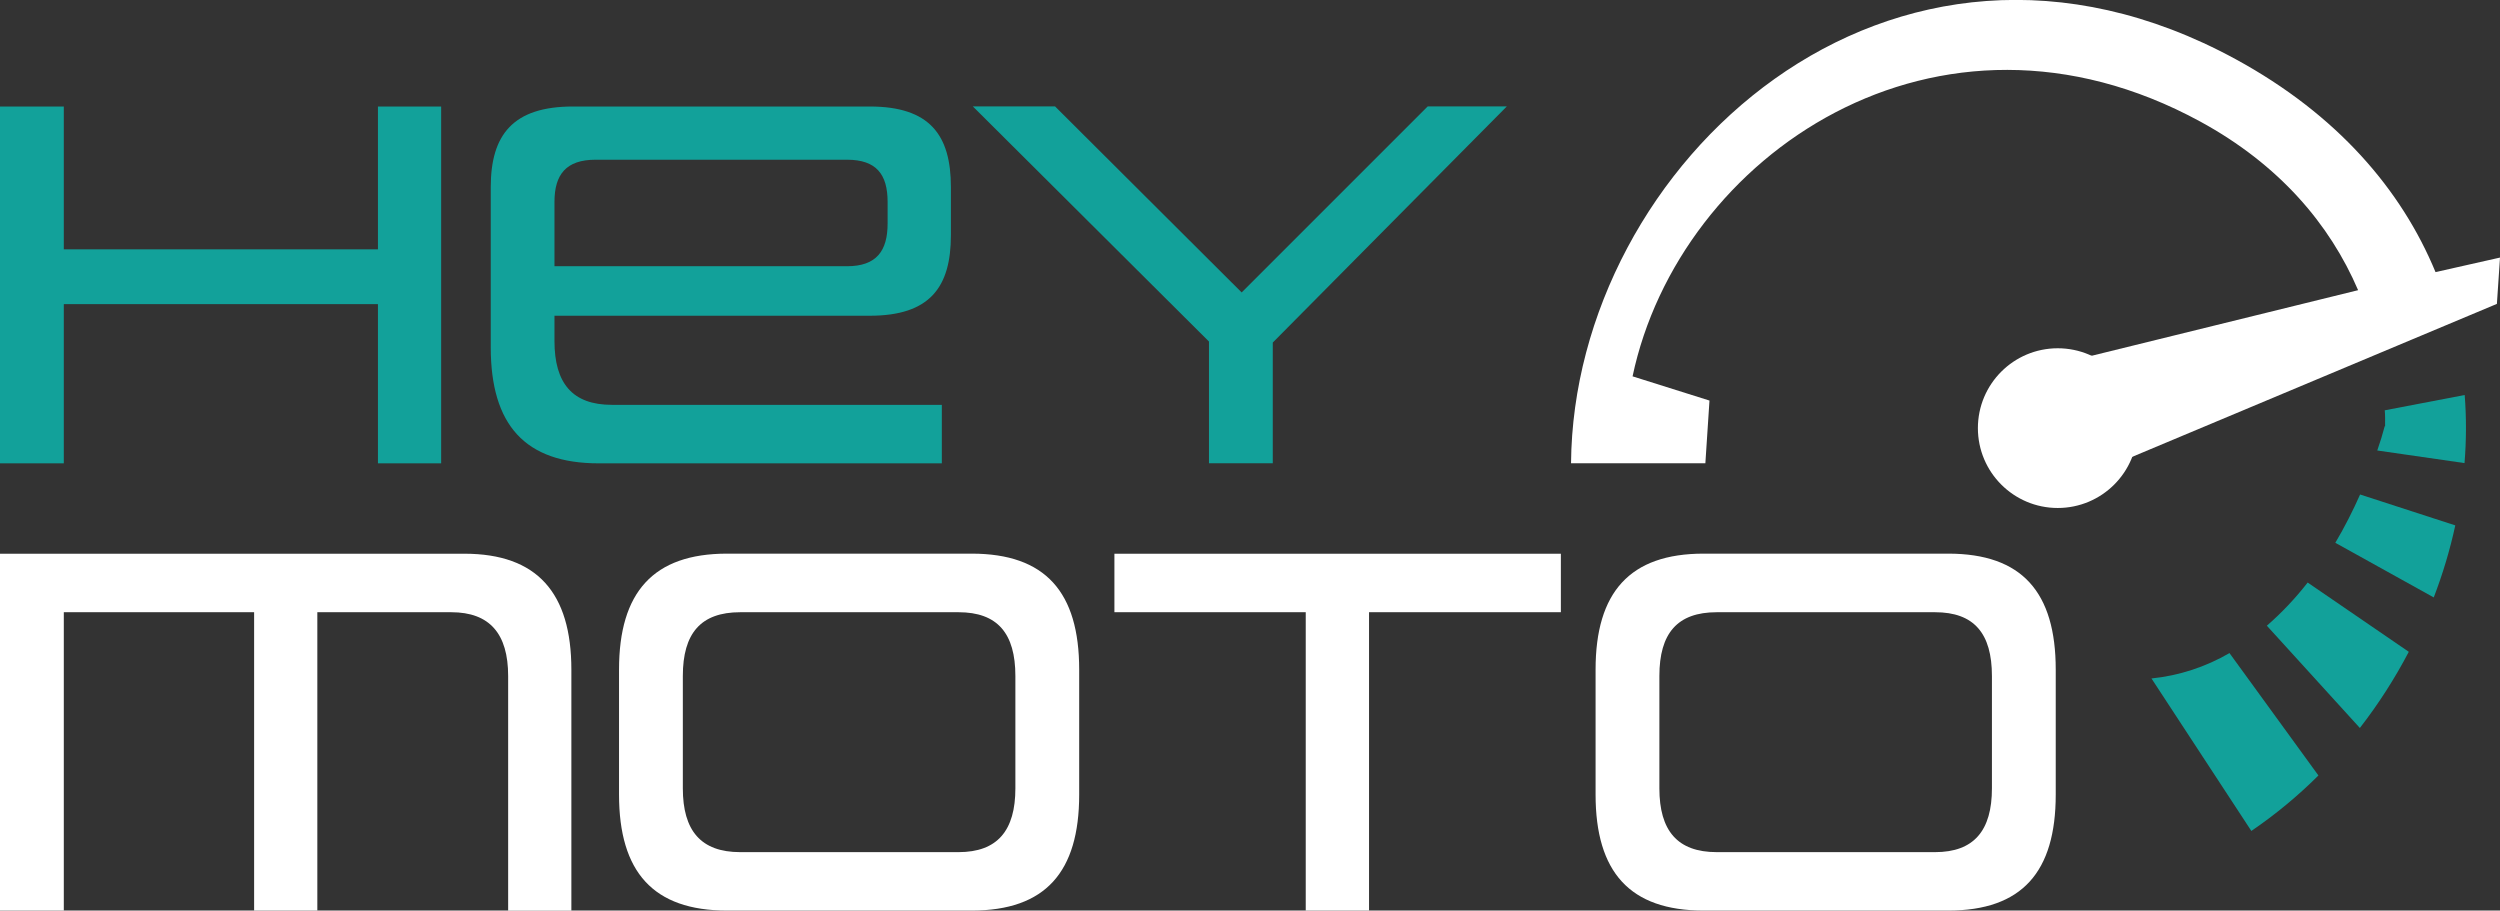
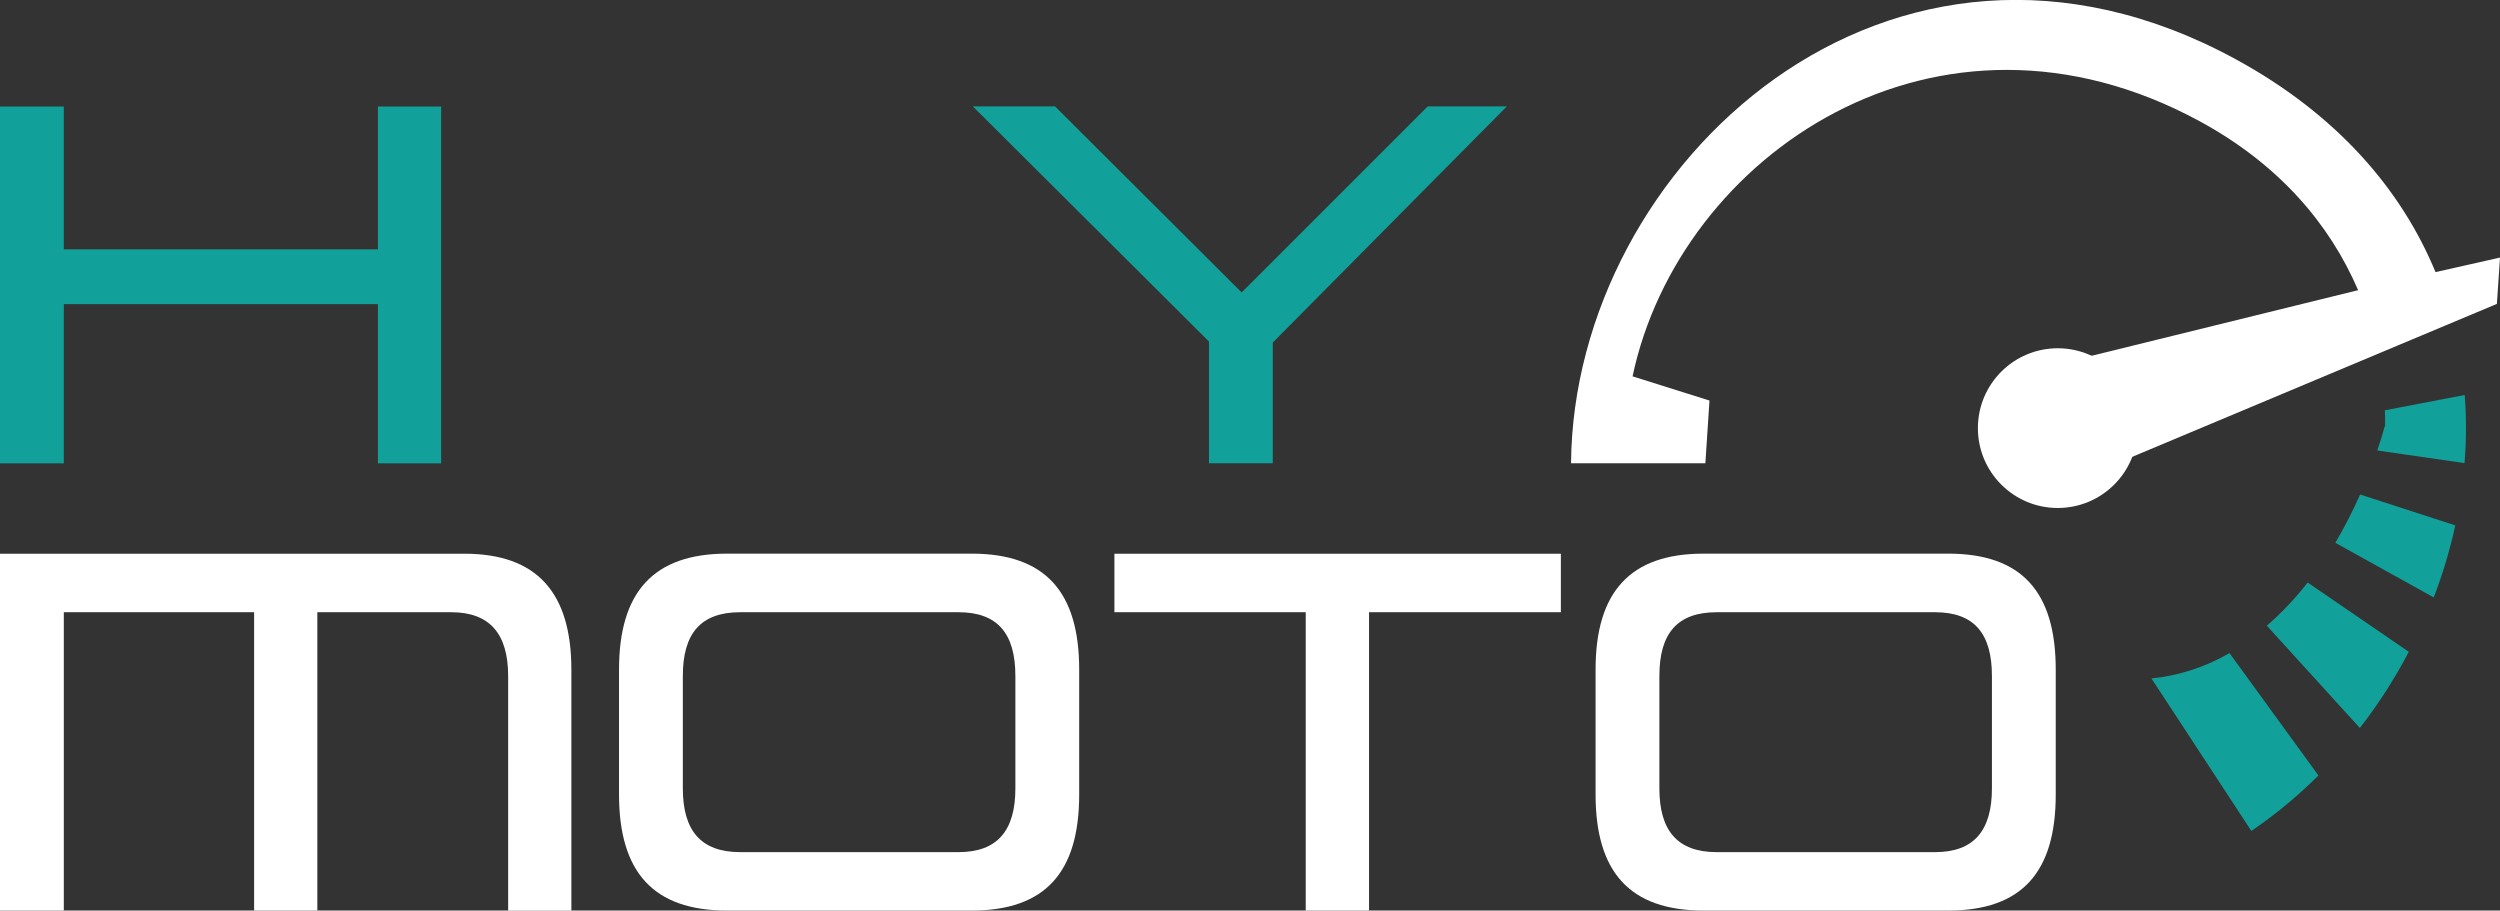
<svg xmlns="http://www.w3.org/2000/svg" id="Layer_2" viewBox="0 0 297.4 108.32">
  <rect x="0" y="0" width="297.4" height="108.32" fill="#333333" stroke="none" />
  <defs>
    <style>.cls-1,.cls-2{fill:#12a19a;}.cls-1,.cls-3{fill-rule:evenodd;}.cls-4,.cls-3{fill:#fff;}</style>
  </defs>
  <g id="Layer_1-2">
    <path class="cls-4" d="M60.45,108.32v-27.9c0-5.02-2.19-7.59-6.77-7.59h-15.93v35.49h-7.52v-35.49H7.59v35.49H0v-42.45h55.24c8.65,0,12.73,4.64,12.73,13.8v28.66h-7.52Z" />
    <path class="cls-4" d="M86.49,108.32c-8.78,0-12.85-4.58-12.85-13.8v-14.86c0-9.22,4.08-13.8,12.85-13.8h29.1c8.78,0,12.79,4.58,12.79,13.8v14.86c0,9.22-4.01,13.8-12.79,13.8h-29.1ZM120.79,80.42c0-5.08-2.13-7.59-6.77-7.59h-25.96c-4.7,0-6.83,2.51-6.83,7.59v13.36c0,5.02,2.13,7.59,6.83,7.59h25.96c4.64,0,6.77-2.57,6.77-7.59v-13.36Z" />
    <path class="cls-4" d="M155.33,108.32v-35.49h-22.76v-6.96h53.11v6.96h-22.82v35.49h-7.52Z" />
    <path class="cls-4" d="M202.66,108.32c-8.78,0-12.85-4.58-12.85-13.8v-14.86c0-9.22,4.08-13.8,12.85-13.8h29.1c8.78,0,12.79,4.58,12.79,13.8v14.86c0,9.22-4.01,13.8-12.79,13.8h-29.1ZM236.96,80.42c0-5.08-2.13-7.59-6.77-7.59h-25.96c-4.7,0-6.83,2.51-6.83,7.59v13.36c0,5.02,2.13,7.59,6.83,7.59h25.96c4.64,0,6.77-2.57,6.77-7.59v-13.36Z" />
    <path class="cls-2" d="M44.96,55.12v-18.94H7.59v18.94H0V12.67h7.59v16.99h37.37V12.67h7.52v42.45h-7.52Z" />
-     <path class="cls-2" d="M71.23,55.12c-8.78,0-12.85-4.58-12.85-13.8v-19.06c0-6.21,2.63-9.59,9.78-9.59h35.3c7.15,0,9.66,3.39,9.66,9.59v5.71c0,6.21-2.51,9.59-9.66,9.59h-37.5v3.01c0,5.02,2.13,7.59,6.83,7.59h39.25v6.96h-40.82ZM105.59,24.02c0-3.26-1.32-5.02-4.83-5.02h-29.91c-3.51,0-4.89,1.76-4.89,5.02v7.65h34.8c3.51,0,4.83-1.82,4.83-5.08v-2.57Z" />
    <path class="cls-2" d="M143.82,55.12v-14.49l-28.09-27.97h9.78l22.2,22.13,22.13-22.13h9.41l-27.84,28.09v14.36h-7.59Z" />
    <path class="cls-1" d="M269.67,74.43c1.78-1.55,3.4-3.27,4.85-5.13l12.03,8.24c-1.67,3.19-3.61,6.21-5.82,9.06l-11.06-12.16Z" />
    <path class="cls-1" d="M280.8,58.84l11.28,3.66c-.63,2.92-1.49,5.78-2.56,8.57l-11.71-6.5c1.1-1.86,2.08-3.78,2.95-5.75l.04.02Z" />
    <path class="cls-1" d="M283.73,50.71c0-.63.02-1.31-.04-1.9l9.51-1.82c.21,2.7.2,5.4-.02,8.1l-10.38-1.5c.35-1,.64-1.95.89-2.9l.04.02Z" />
    <path class="cls-3" d="M239.94,44.51l40.58-9.99c-3.37-7.87-9.41-14.95-18.76-20.05-31.28-17.05-61.99,4.01-67.55,30.3l9.15,2.88-.49,7.46h-15.98c.29-35.47,37.96-70.47,79.08-48.06,12.05,6.57,19.7,15.5,23.76,25.32l7.67-1.73-.37,5.51-52.86,22.17-4.23-13.82Z" />
    <path class="cls-1" d="M275.8,92.25c-2.45,2.44-5.12,4.65-7.98,6.6l-11.88-18.14c3.27-.33,6.44-1.37,9.28-3.02l10.58,14.56Z" />
    <circle class="cls-4" cx="244.79" cy="50.93" r="9.5" />
  </g>
</svg>